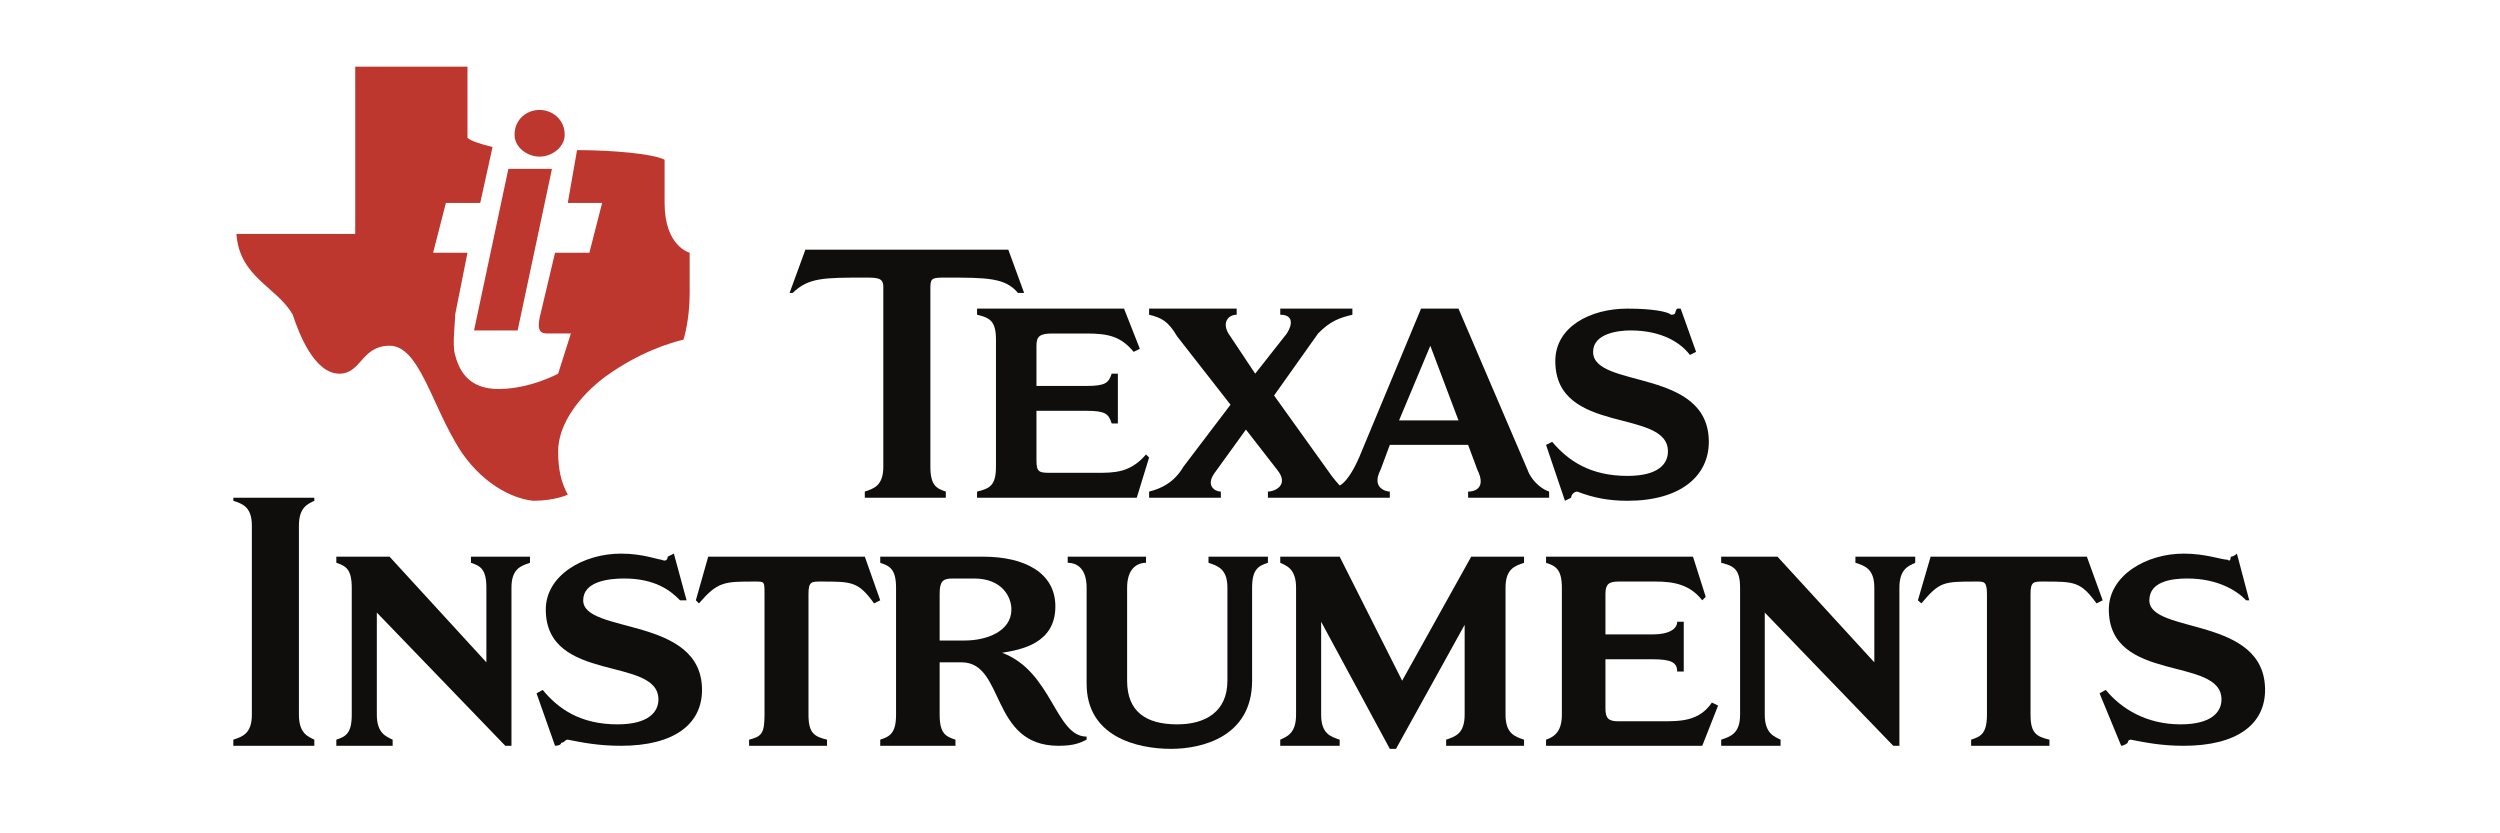
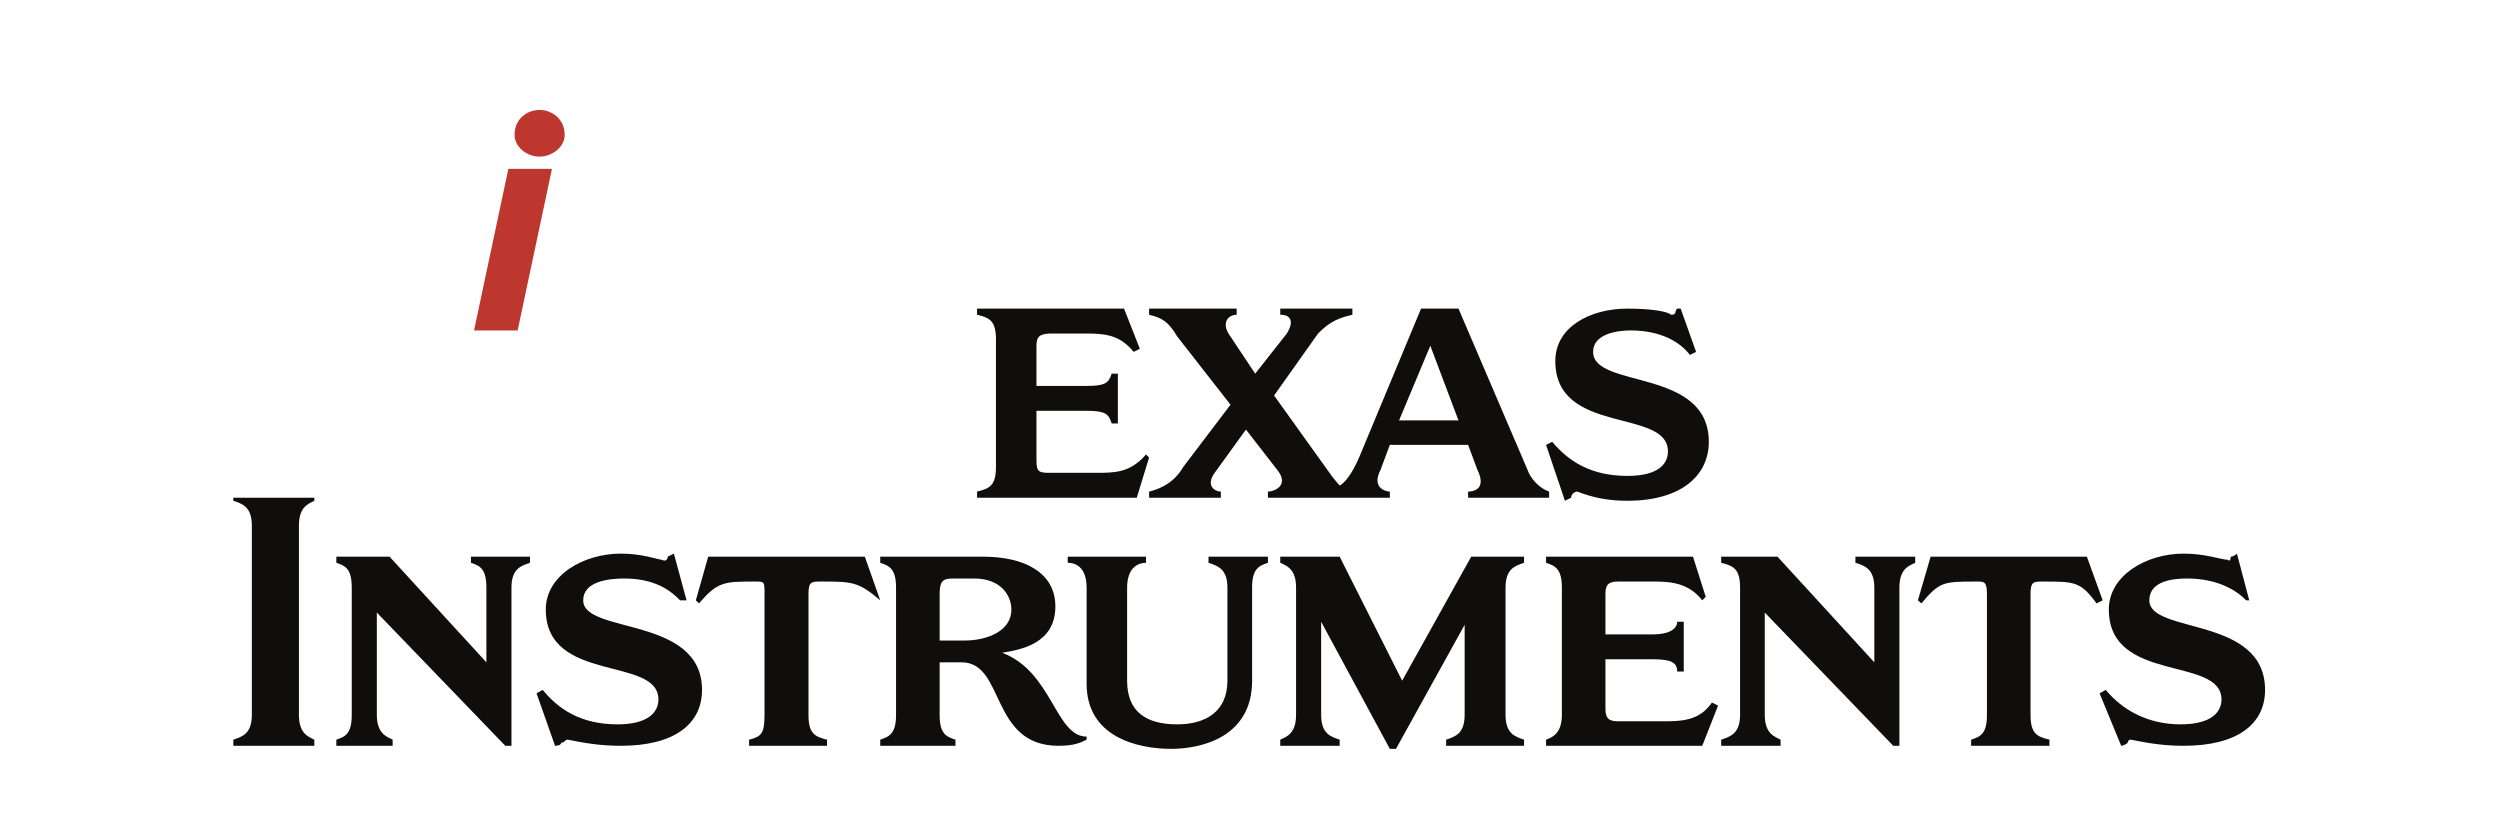
<svg xmlns="http://www.w3.org/2000/svg" width="150" height="50" viewBox="0 0 150 50" fill="none">
-   <path fill-rule="evenodd" clip-rule="evenodd" d="M34.622 9.007C36.682 9.007 39.135 9.214 39.876 9.581C39.876 10.133 39.876 11.993 39.876 12.177C39.876 14.795 41.38 15.163 41.38 15.163C41.38 15.163 41.38 16.288 41.38 17.575C41.38 19.251 41.01 20.377 41.01 20.377C40.246 20.561 38.372 21.112 36.312 22.605C34.807 23.73 33.488 25.407 33.488 27.084C33.488 28.186 33.673 28.944 34.067 29.679C34.067 29.679 33.303 30.047 31.984 30.047C30.317 29.863 28.442 28.554 27.308 26.51C25.804 23.914 25.063 20.744 23.374 20.744C21.684 20.744 21.684 22.421 20.365 22.421C18.86 22.421 17.934 20.009 17.564 18.884C16.615 17.207 14.37 16.656 14.185 14.037H21.314C21.314 10.133 21.314 7.905 21.314 4C23.929 4 25.434 4 28.049 4V8.272C28.257 8.456 28.813 8.64 29.553 8.824L28.813 12.177H26.753L25.989 15.163H28.049L27.308 18.884C27.308 19.435 27.123 20.744 27.308 21.296C27.679 22.789 28.628 23.34 29.924 23.34C31.798 23.34 33.488 22.421 33.488 22.421L34.252 20.009C33.882 20.009 33.303 20.009 32.932 20.009C32.562 20.009 32.192 20.009 32.377 19.068L33.303 15.163H35.363L36.127 12.177H34.067L34.622 9.007Z" fill="#BE372F" />
  <path fill-rule="evenodd" clip-rule="evenodd" d="M30.502 10.133H33.118L31.058 19.826H28.442L30.502 10.133Z" fill="#BE372F" />
  <path fill-rule="evenodd" clip-rule="evenodd" d="M32.377 6.596C33.118 6.596 33.882 7.147 33.882 8.089C33.882 8.824 33.118 9.398 32.377 9.398C31.613 9.398 30.873 8.824 30.873 8.089C30.873 7.147 31.613 6.596 32.377 6.596Z" fill="#BE372F" />
  <path fill-rule="evenodd" clip-rule="evenodd" d="M97.646 18.517C99.15 18.517 100.076 18.7 100.261 18.884C100.631 18.884 100.446 18.7 100.631 18.517H100.84L101.766 21.112L101.395 21.296C100.84 20.561 99.706 19.826 97.831 19.826C97.091 19.826 95.586 20.01 95.586 21.112C95.586 23.34 102.529 22.054 102.529 26.51C102.529 28.554 100.84 30.047 97.646 30.047C96.512 30.047 95.586 29.863 94.637 29.496C94.452 29.496 94.267 29.68 94.267 29.863L93.897 30.047L92.763 26.694L93.133 26.51C94.082 27.635 95.401 28.554 97.646 28.554C99.521 28.554 100.076 27.819 100.076 27.084C100.076 24.466 93.318 26.142 93.318 21.663C93.318 19.619 95.401 18.517 97.646 18.517Z" fill="#0F0E0C" />
  <path fill-rule="evenodd" clip-rule="evenodd" d="M58.623 29.863V29.496C59.387 29.312 59.758 29.128 59.758 28.003V20.377C59.758 19.252 59.387 19.068 58.623 18.884V18.517H67.442L68.391 20.928L68.02 21.112C67.257 20.193 66.516 20.01 65.197 20.01C65.011 20.01 63.137 20.01 63.137 20.01C62.373 20.01 62.188 20.193 62.188 20.745V23.156H65.197C66.331 23.156 66.516 22.973 66.701 22.421H67.072V25.407H66.701C66.516 24.833 66.331 24.649 65.197 24.649H62.188V27.635C62.188 28.37 62.373 28.37 63.137 28.37C63.137 28.37 65.567 28.37 65.752 28.37C66.886 28.37 67.812 28.37 68.761 27.268L68.946 27.451L68.206 29.863H58.623Z" fill="#0F0E0C" />
-   <path fill-rule="evenodd" clip-rule="evenodd" d="M55.823 28.003C55.823 29.128 56.193 29.312 56.749 29.495V29.863H51.888V29.495C52.444 29.312 52.999 29.128 52.999 28.003V17.207C52.999 16.656 52.629 16.656 51.888 16.656C49.435 16.656 48.509 16.656 47.56 17.575H47.375L48.324 14.979H60.498L61.447 17.575H61.077C60.313 16.656 59.202 16.656 56.749 16.656C56.008 16.656 55.823 16.656 55.823 17.207V28.003Z" fill="#0F0E0C" />
  <path fill-rule="evenodd" clip-rule="evenodd" d="M73.83 24.282L70.636 20.193C70.08 19.252 69.687 19.068 68.946 18.884V18.517H74.2V18.884C73.645 18.884 73.251 19.435 73.83 20.193L75.311 22.421L77.209 20.01C77.579 19.435 77.579 18.884 76.816 18.884V18.517H81.144V18.884C80.38 19.068 79.824 19.252 79.084 20.01L76.445 23.731L79.639 28.187C80.01 28.738 80.38 29.128 80.38 29.128C80.38 29.128 80.959 28.945 81.699 27.084L85.263 18.517H87.509L91.651 28.187C91.837 28.738 92.392 29.312 92.948 29.496V29.863H88.087V29.496C88.458 29.496 89.198 29.312 88.643 28.187L88.087 26.694H83.389L82.833 28.187C82.255 29.312 83.204 29.496 83.389 29.496V29.863H76.075V29.496C76.445 29.496 77.394 29.128 76.63 28.187L74.756 25.775L72.881 28.37C72.326 29.128 72.881 29.496 73.251 29.496V29.863H68.946V29.496C69.687 29.312 70.451 28.945 71.006 28.003L73.83 24.282ZM85.819 20.745L83.944 25.224H87.509L85.819 20.745Z" fill="#0F0E0C" />
  <path fill-rule="evenodd" clip-rule="evenodd" d="M15.111 31.54C15.111 30.415 14.555 30.231 14 30.047V29.863H18.86V30.047C18.49 30.231 17.935 30.415 17.935 31.54V42.887C17.935 44.012 18.49 44.196 18.86 44.38V44.747H14V44.38C14.555 44.196 15.111 44.012 15.111 42.887V31.54Z" fill="#0F0E0C" />
  <path fill-rule="evenodd" clip-rule="evenodd" d="M30.688 44.747H30.317L22.61 36.754V42.887C22.61 44.012 23.189 44.196 23.559 44.38V44.747H20.18V44.38C20.735 44.196 21.105 44.012 21.105 42.887V35.261C21.105 34.136 20.735 33.952 20.18 33.768V33.401H23.374L29.183 39.74V35.261C29.183 34.136 28.813 33.952 28.257 33.768V33.401H31.799V33.768C31.243 33.952 30.688 34.136 30.688 35.261V44.747Z" fill="#0F0E0C" />
  <path fill-rule="evenodd" clip-rule="evenodd" d="M75.126 40.842C75.126 44.196 72.14 44.931 70.266 44.931C68.206 44.931 65.197 44.196 65.197 41.026V35.261C65.197 34.136 64.641 33.768 64.063 33.768V33.401H68.761V33.768C68.206 33.768 67.627 34.136 67.627 35.261V40.842C67.627 42.703 68.761 43.461 70.636 43.461C72.325 43.461 73.645 42.703 73.645 40.842V35.261C73.645 34.136 73.066 33.952 72.51 33.768V33.401H76.075V33.768C75.519 33.952 75.126 34.136 75.126 35.261V40.842Z" fill="#0F0E0C" />
-   <path fill-rule="evenodd" clip-rule="evenodd" d="M45.871 35.629C45.871 34.893 45.871 34.893 45.315 34.893C43.441 34.893 43.07 34.893 41.936 36.203L41.751 36.019L42.492 33.401H51.889L52.814 36.019L52.444 36.203C51.495 34.893 51.125 34.893 49.25 34.893C48.694 34.893 48.509 34.893 48.509 35.629V42.887C48.509 44.012 48.88 44.196 49.62 44.38V44.747H44.945V44.38C45.686 44.196 45.871 44.012 45.871 42.887V35.629Z" fill="#0F0E0C" />
+   <path fill-rule="evenodd" clip-rule="evenodd" d="M45.871 35.629C45.871 34.893 45.871 34.893 45.315 34.893C43.441 34.893 43.07 34.893 41.936 36.203L41.751 36.019L42.492 33.401H51.889L52.814 36.019C51.495 34.893 51.125 34.893 49.25 34.893C48.694 34.893 48.509 34.893 48.509 35.629V42.887C48.509 44.012 48.88 44.196 49.62 44.38V44.747H44.945V44.38C45.686 44.196 45.871 44.012 45.871 42.887V35.629Z" fill="#0F0E0C" />
  <path fill-rule="evenodd" clip-rule="evenodd" d="M37.261 33.217C38.557 33.217 39.506 33.584 39.691 33.584C40.061 33.768 40.061 33.401 40.061 33.401L40.432 33.217L41.195 36.019H40.802C40.246 35.445 39.321 34.71 37.446 34.71C36.497 34.71 34.992 34.894 34.992 36.019C34.992 38.063 42.121 36.938 42.121 41.394C42.121 43.461 40.432 44.747 37.261 44.747C35.941 44.747 34.992 44.564 34.067 44.38C33.882 44.38 33.882 44.564 33.673 44.564C33.673 44.747 33.303 44.747 33.303 44.747L32.192 41.601L32.562 41.394C33.488 42.519 34.807 43.461 37.052 43.461C38.927 43.461 39.506 42.703 39.506 41.968C39.506 39.35 32.747 41.026 32.747 36.57C32.747 34.526 34.992 33.217 37.261 33.217Z" fill="#0F0E0C" />
  <path fill-rule="evenodd" clip-rule="evenodd" d="M90.332 42.887C90.332 44.012 90.888 44.196 91.443 44.38V44.747H86.768V44.38C87.323 44.196 87.879 44.012 87.879 42.887V37.489L83.759 44.931H83.389L79.269 37.305V42.887C79.269 44.012 79.824 44.196 80.38 44.38V44.747H76.815V44.38C77.209 44.196 77.764 44.012 77.764 42.887V35.261C77.764 34.136 77.209 33.952 76.815 33.768V33.401H80.38L84.129 40.842L88.272 33.401H91.443V33.768C90.888 33.952 90.332 34.136 90.332 35.261V42.887Z" fill="#0F0E0C" />
  <path fill-rule="evenodd" clip-rule="evenodd" d="M113.964 44.747H113.594L105.886 36.754V42.887C105.886 44.012 106.465 44.196 106.835 44.38V44.747H103.271V44.38C103.826 44.196 104.405 44.012 104.405 42.887V35.261C104.405 34.136 104.012 33.952 103.271 33.768V33.401H106.65L112.459 39.74V35.261C112.459 34.136 111.904 33.952 111.325 33.768V33.401H114.913V33.768C114.519 33.952 113.964 34.136 113.964 35.261V44.747Z" fill="#0F0E0C" />
  <path fill-rule="evenodd" clip-rule="evenodd" d="M92.763 44.747V44.38C93.318 44.196 93.712 43.828 93.712 42.887V35.261C93.712 34.136 93.318 33.952 92.763 33.768V33.401H101.58L102.344 35.812L102.136 36.019C101.395 35.077 100.446 34.893 99.336 34.893C99.15 34.893 97.091 34.893 97.091 34.893C96.512 34.893 96.327 35.077 96.327 35.629V38.063H99.151C100.261 38.063 100.631 37.673 100.631 37.305H101.025V40.291H100.631C100.631 39.74 100.261 39.556 99.151 39.556H96.327V42.519C96.327 43.093 96.512 43.277 97.091 43.277C97.091 43.277 99.521 43.277 99.706 43.277C100.84 43.277 101.951 43.277 102.714 42.152L103.085 42.335L102.136 44.747H92.763Z" fill="#0F0E0C" />
  <path fill-rule="evenodd" clip-rule="evenodd" d="M119.217 35.629C119.217 34.893 119.032 34.893 118.638 34.893C116.579 34.893 116.393 34.893 115.282 36.203L115.074 36.019L115.838 33.401H125.212L126.161 36.019L125.79 36.203C124.841 34.893 124.471 34.893 122.596 34.893C122.018 34.893 121.832 34.893 121.832 35.629V42.887C121.832 44.012 122.203 44.196 122.967 44.38V44.747H118.268V44.38C118.847 44.196 119.217 44.012 119.217 42.887V35.629Z" fill="#0F0E0C" />
  <path fill-rule="evenodd" clip-rule="evenodd" d="M131.021 33.217C132.34 33.217 133.289 33.584 133.659 33.584C133.844 33.768 133.844 33.401 133.844 33.401C134.029 33.401 134.215 33.217 134.215 33.217L134.955 36.019H134.77C134.215 35.445 133.08 34.71 131.229 34.71C130.28 34.71 128.961 34.894 128.961 36.019C128.961 38.063 135.904 36.938 135.904 41.394C135.904 43.461 134.215 44.747 131.021 44.747C129.724 44.747 128.776 44.564 127.85 44.38C127.665 44.38 127.665 44.564 127.665 44.564C127.456 44.747 127.271 44.747 127.271 44.747L125.975 41.601L126.345 41.394C127.271 42.519 128.775 43.461 130.835 43.461C132.71 43.461 133.289 42.703 133.289 41.968C133.289 39.35 126.53 41.026 126.53 36.57C126.53 34.526 128.776 33.217 131.021 33.217Z" fill="#0F0E0C" />
  <path fill-rule="evenodd" clip-rule="evenodd" d="M58.994 33.401C61.447 33.401 63.322 34.342 63.322 36.386C63.322 38.614 61.262 38.982 60.128 39.166C63.137 40.291 63.322 44.196 65.197 44.196V44.38C64.826 44.563 64.456 44.747 63.507 44.747C59.387 44.747 60.313 39.74 57.698 39.74H56.379V42.887C56.379 44.012 56.749 44.196 57.328 44.38V44.747H52.814V44.38C53.37 44.196 53.763 44.012 53.763 42.887V35.261C53.763 34.136 53.37 33.952 52.814 33.768V33.401H58.994ZM56.379 38.431H57.883C59.202 38.431 60.684 37.879 60.684 36.57C60.684 35.812 60.128 34.71 58.438 34.71H57.142C56.564 34.71 56.379 34.893 56.379 35.629V38.431Z" fill="#0F0E0C" />
</svg>